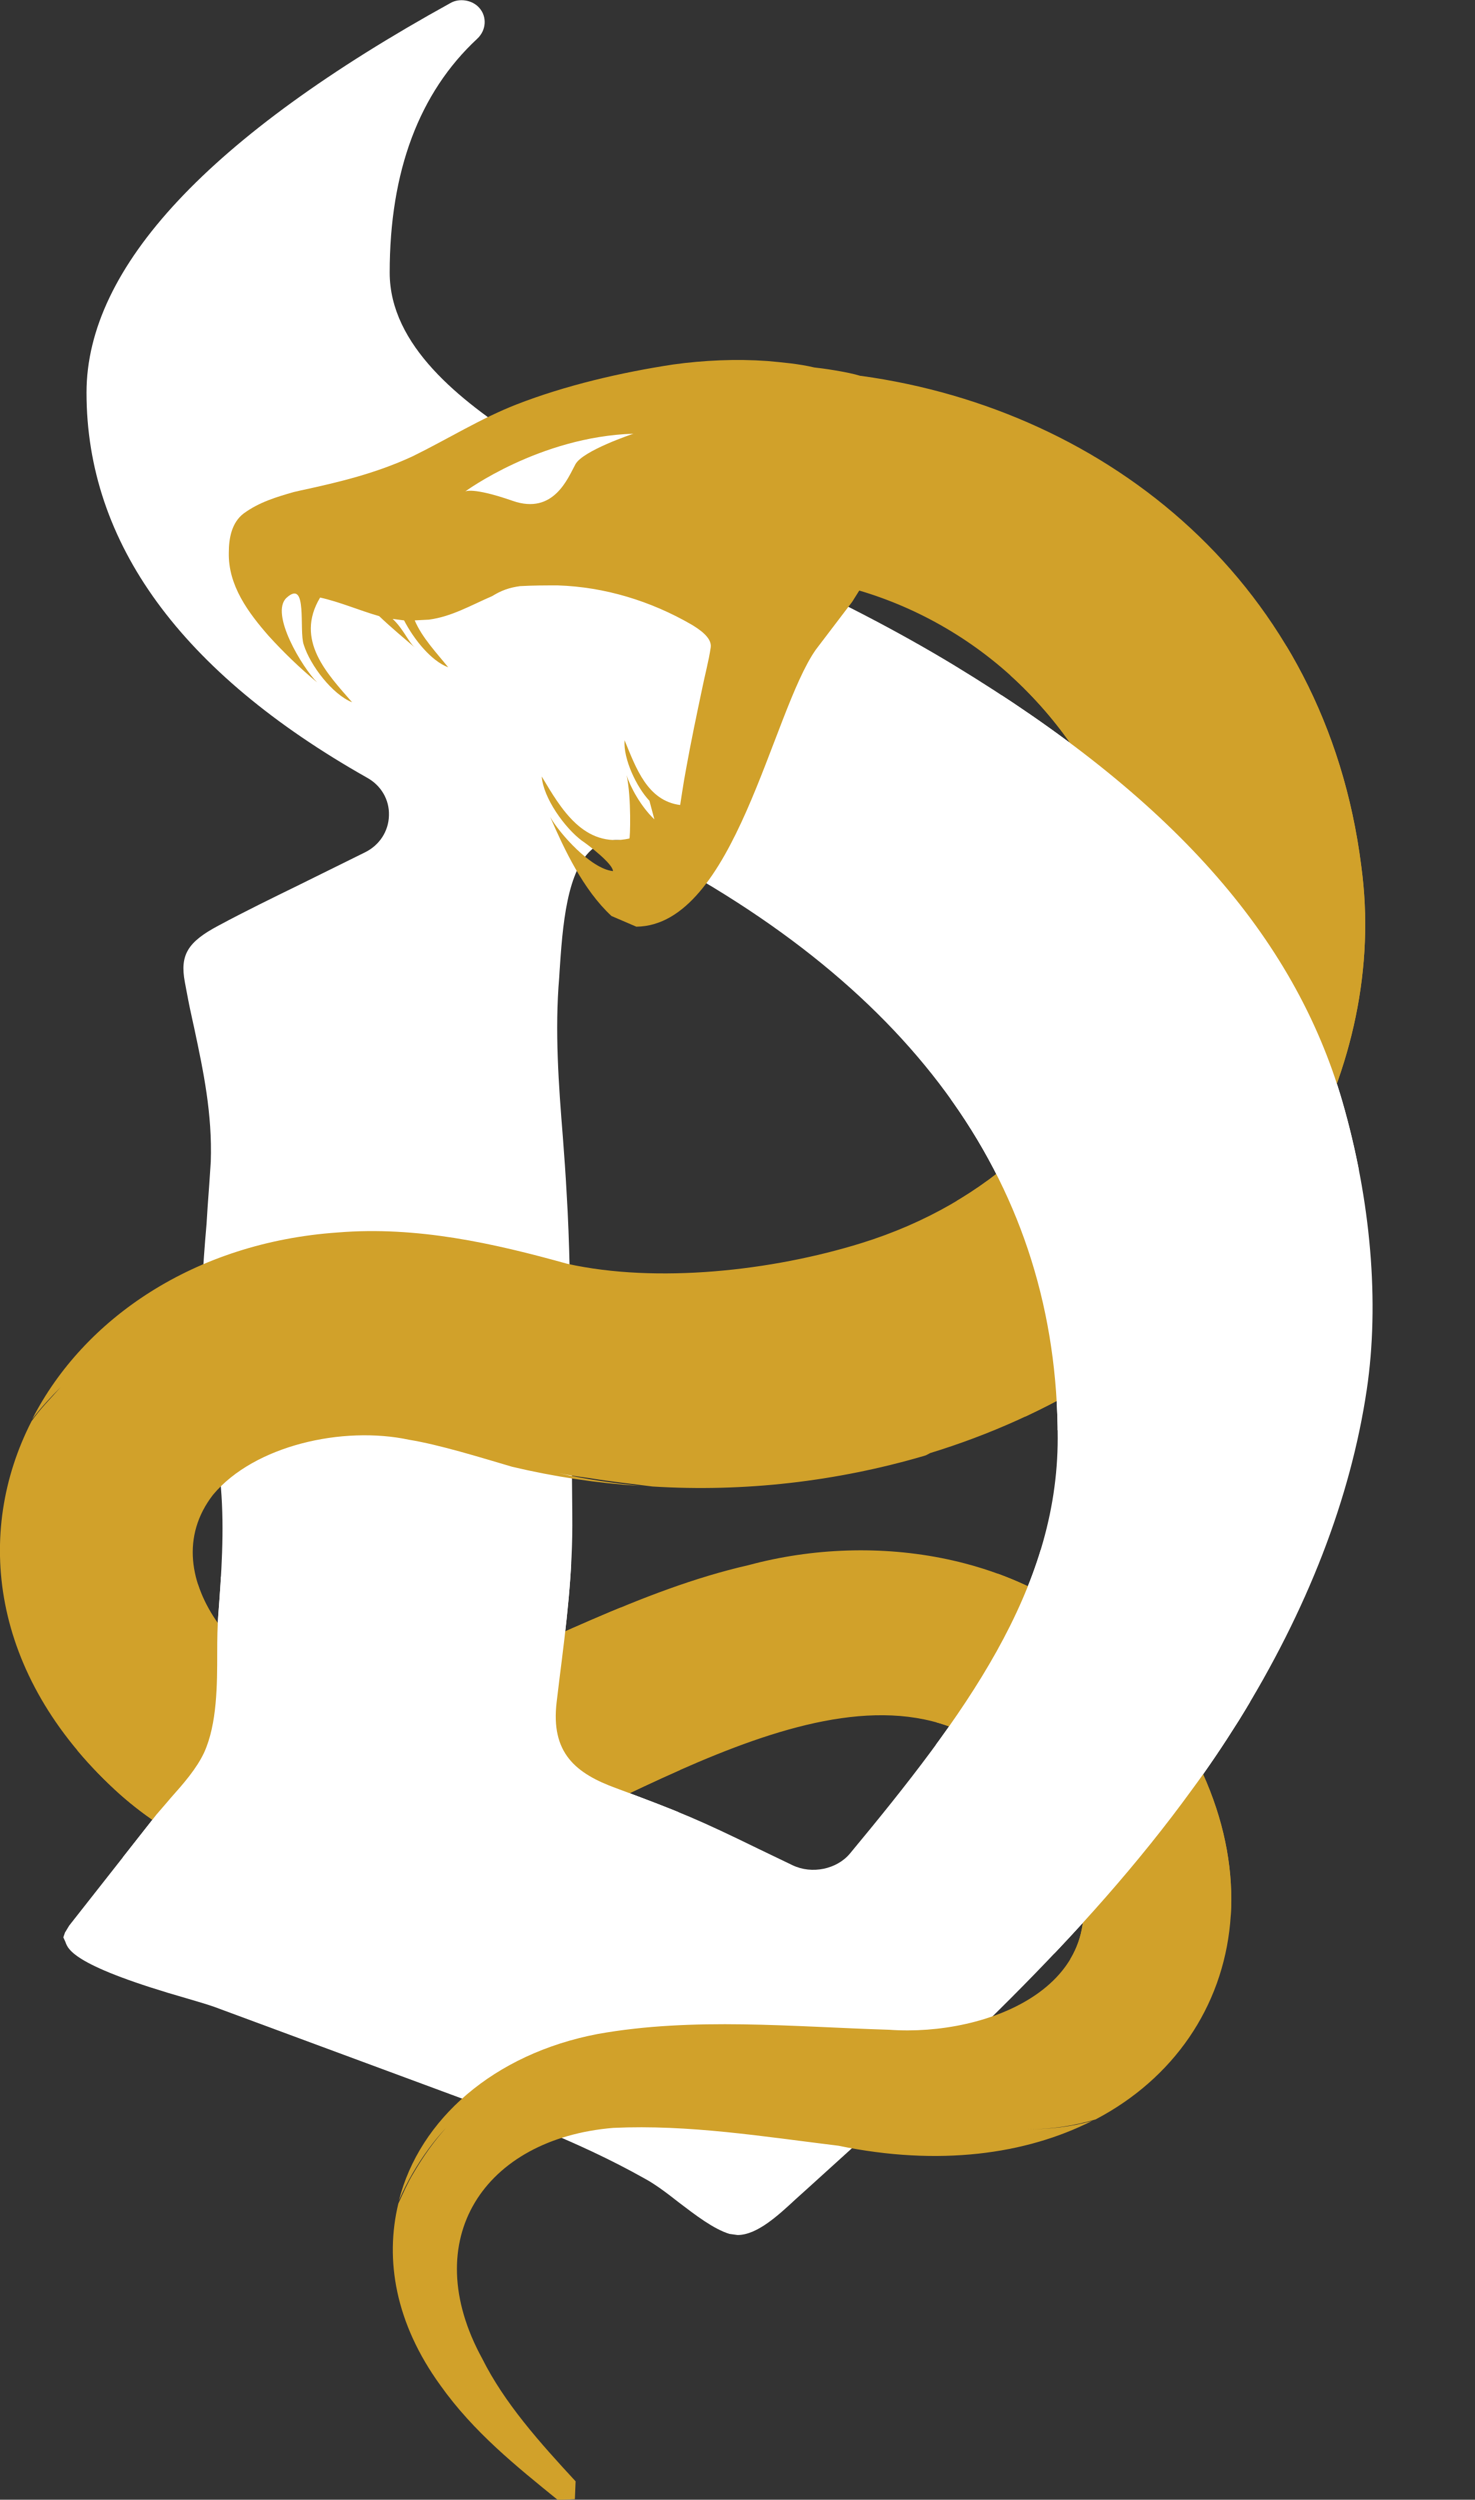
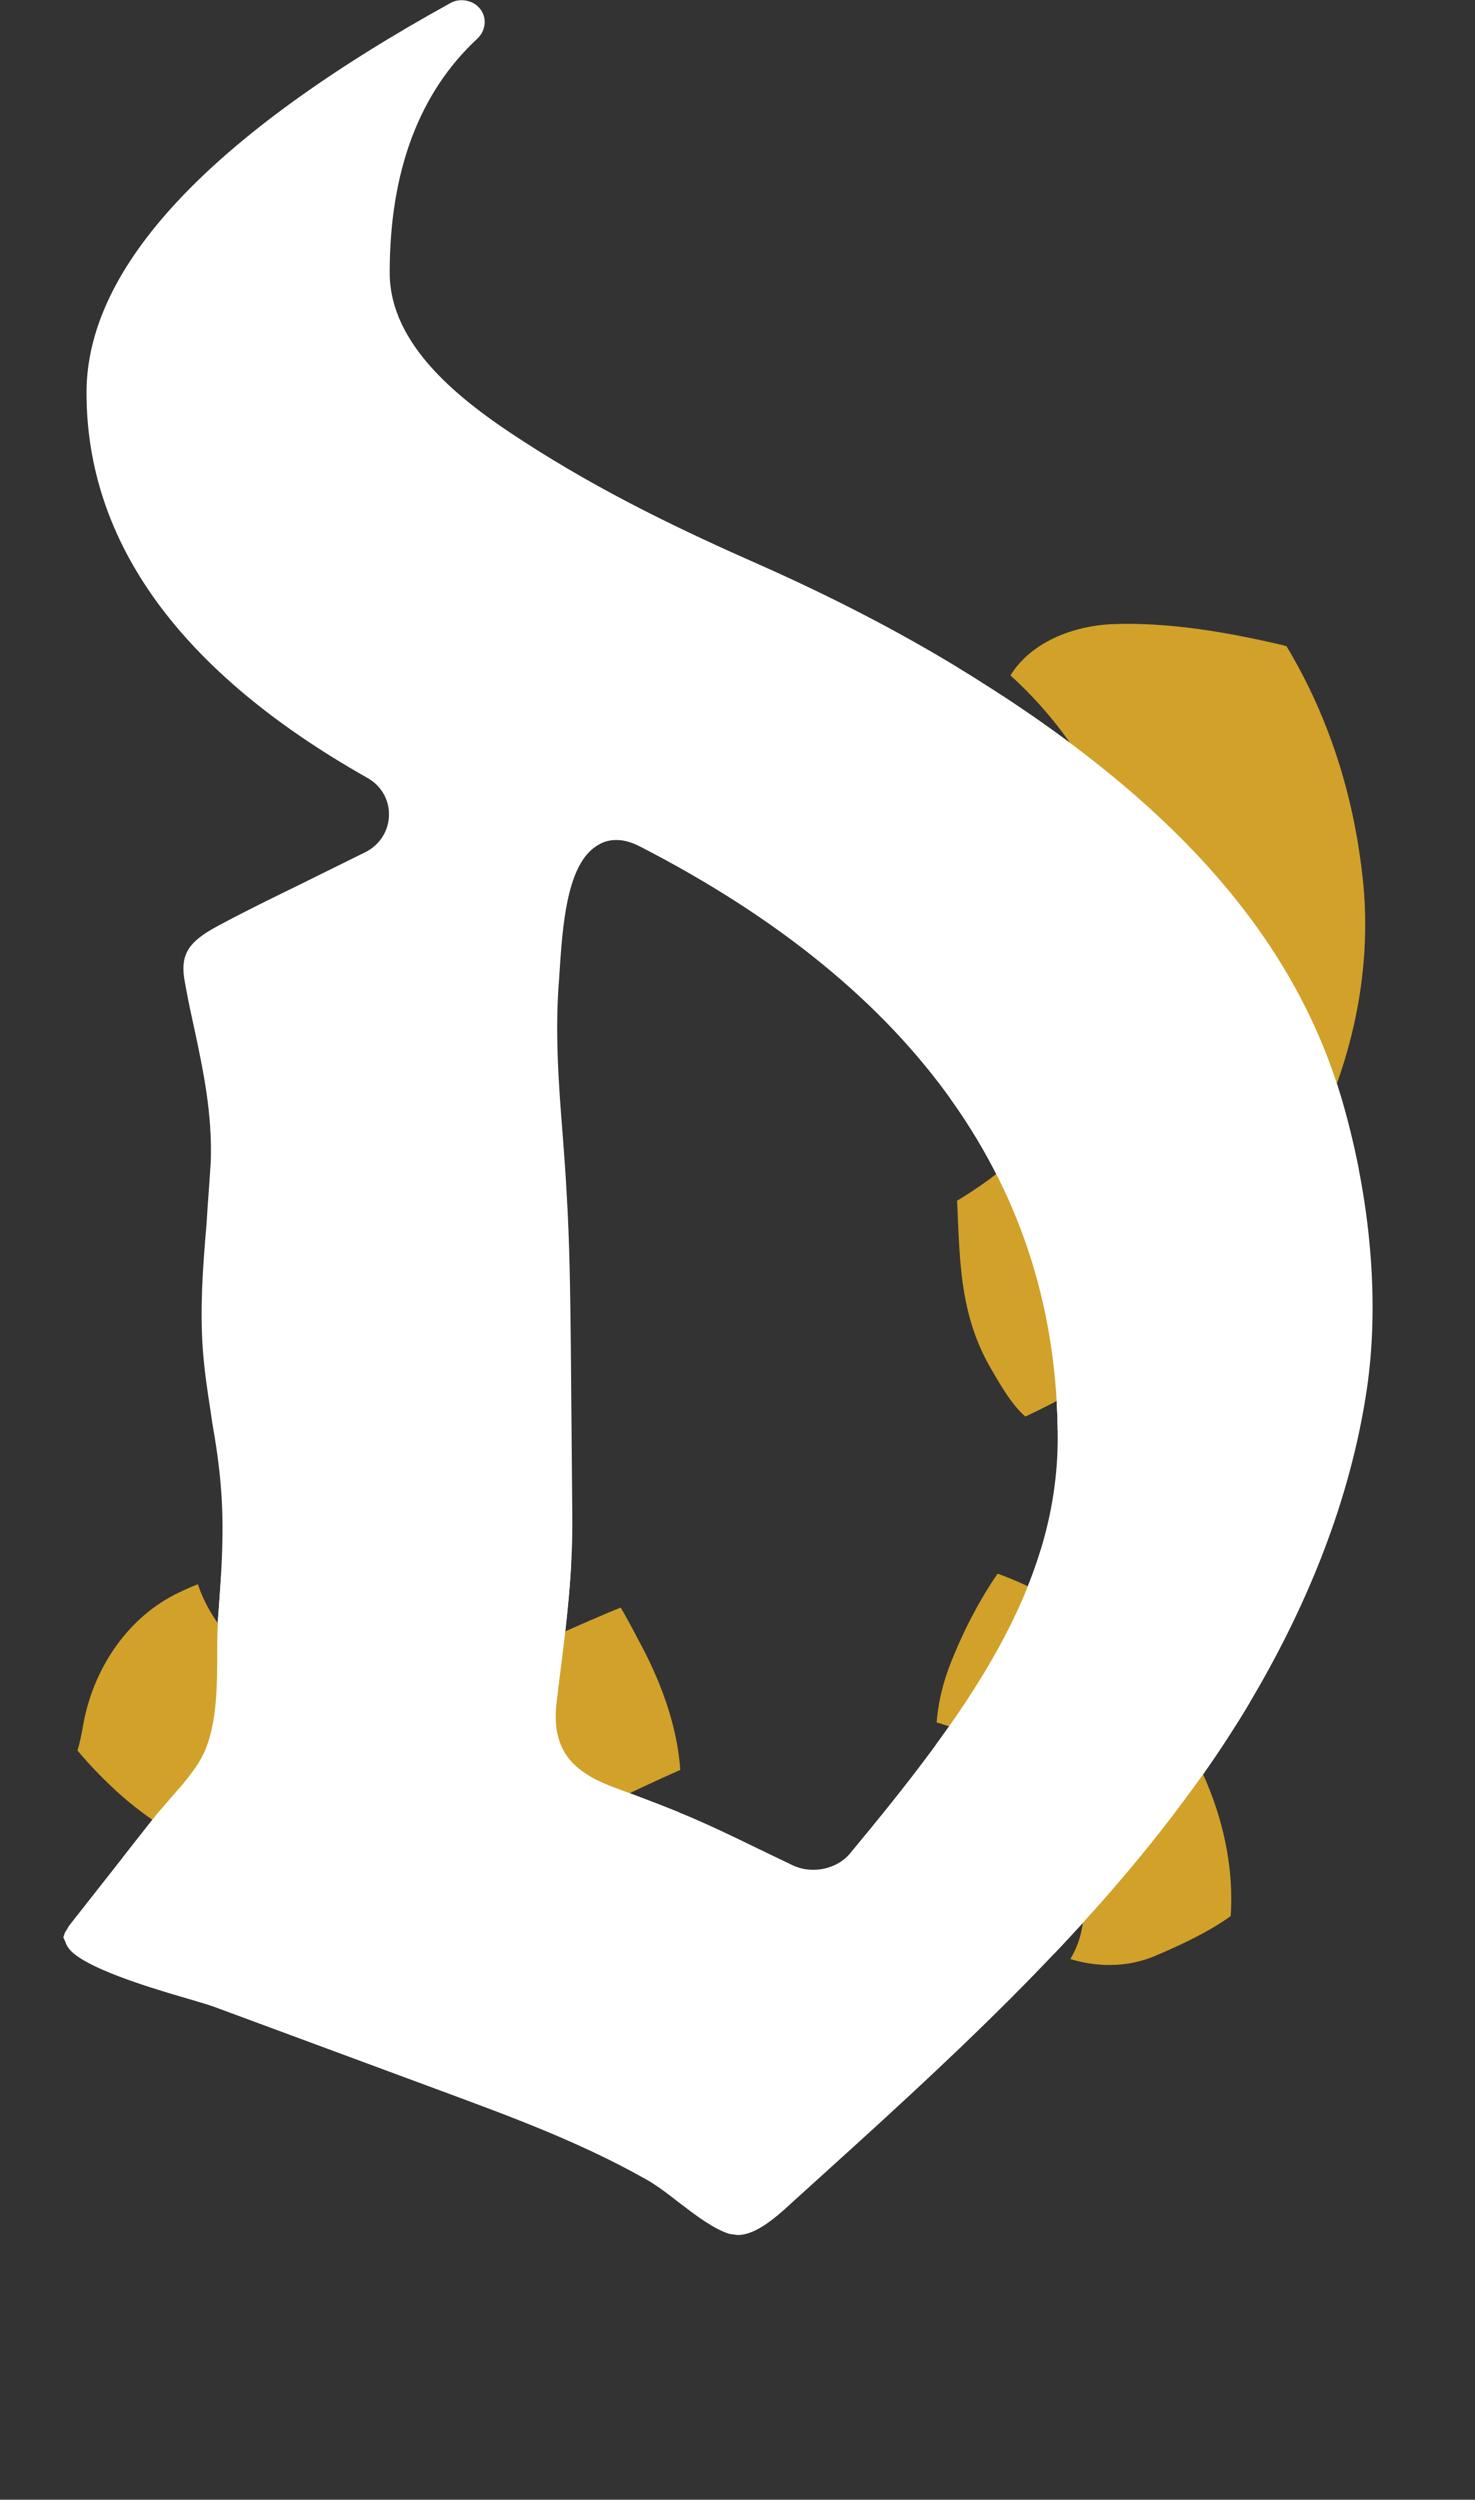
<svg xmlns="http://www.w3.org/2000/svg" id="Layer_2" data-name="Layer 2" viewBox="0 0 80.13 135.79">
  <rect x="0" y="0" width="80.13" height="135.79" fill="#333333" stroke="none" />
  <defs>
    <style>
      .cls-1 {
        fill: #fff;
      }

      .cls-2 {
        fill: none;
      }

      .cls-3 {
        clip-path: url(#clippath-1);
      }

      .cls-4 {
        fill: #d1a12a;
      }

      .cls-5 {
        clip-path: url(#clippath-2);
      }

      .cls-6 {
        clip-path: url(#clippath);
      }
    </style>
    <clipPath id="clippath">
      <path class="cls-2" d="M55.56,84.3c2.93.84,4.79.95,7.17,2.89,1.05.86,2.12,1.78,3.11,2.73,1.69,1.6,3.67,4.53,3.82,6.91.11,1.79-.25,4.31-1.32,5.83-1.14,1.61-3.73,2.79-5.52,3.56-4.38,1.9-9.64-1.68-10.86-5.91-1.04-3.6-1.73-6.4-.29-10.03.72-1.81,1.66-3.61,2.79-5.17,1.07-1.49,1.86-1.44,1.09-.8,2.93.84.78-.64,0,0Z" />
    </clipPath>
    <clipPath id="clippath-1">
      <path class="cls-2" d="M76.2,59.47c.17.52-1.14,2.05-1.47,2.61-.56.96-1.18,1.88-1.74,2.83-1.08,1.84-1.93,3.74-3.19,5.47-1.22,1.67-2.68,3.17-4.35,4.37-.64.46-1.35.91-2.06,1.26-.78.38-1.48.98-2.29,1.3-1.07.43-2.55.46-3.71.38-1.75-.11-2.71-1.91-3.52-3.28-2.1-3.56-1.64-7.14-2-11.03-.25-2.62-.37-5.21.19-7.81.44-2.06,1.35-4.04,1.58-6.14.39-3.57.21-7.19.58-10.74.33-3.15,3.37-4.69,6.31-4.79,3-.1,6.13.44,9.04,1.12,1.55.36,3.09,1.25,4.51,1.93,1.27.6,2.27,1.36,3.1,2.51,3.51,4.9,3.76,11.87,1.48,17.33-.5,1.2-1.33,2.21-2.14,3.21-.52.65-1.05.8-.31-.53.17.52-.73,1.33,0,0Z" />
    </clipPath>
    <clipPath id="clippath-2">
      <path class="cls-2" d="M1.01,98.14c1.96.37,3.59,1,5.06,2.23.97.82,1.89,1.64,2.93,2.35,3.18,2.16,7.32,2.54,11.11,2.71,3.73.16,7.74-.44,11.28-1.64,3-1.02,5.06-2.07,5.51-5.52.4-3.11-.69-6.35-2.13-9.02-1.29-2.4-2-4.17-4.9-4.6-3.34-.49-7.06-.34-10.42.01-3.47.37-6.78.31-10.01,1.99-2.64,1.38-4.38,4.1-4.91,6.99-.2,1.12-.33,1.74-.89,2.72-.43.75-.96,1.5-2.63,1.79,1.96.37,1.67-.29,0,0Z" />
    </clipPath>
  </defs>
  <g id="Layer_10" data-name="Layer 10">
    <g>
      <path class="cls-1" d="M72.94,59.82h-.02c-2.62-9.01-9.31-16.52-21.05-23.66-3.15-1.91-6.69-3.74-10.51-5.44-4.15-1.83-8.58-3.92-12.98-6.78-3.36-2.17-7.21-5.16-7.21-9.13,0-5.5,1.6-9.77,4.75-12.7.51-.47.54-1.21.12-1.68-.38-.44-1.09-.54-1.56-.27C11.36,7.4,4.7,14.52,4.7,21.33c0,8.16,5.13,15.2,15.23,20.91.77.42,1.23,1.2,1.2,2.06-.02.85-.51,1.62-1.32,2.01l-3.56,1.76c-1.45.71-2.95,1.44-4.38,2.21-1.68.89-2.1,1.6-1.83,3.06.12.65.24,1.29.38,1.91l.14.64c.48,2.26.98,4.6.89,7.22-.05.82-.11,1.64-.17,2.44l-.06.95c-.21,2.42-.36,4.62-.2,6.81.08,1.11.24,2.2.42,3.35l.09.62c.2,1.14.38,2.32.47,3.51.2,2.36.02,4.8-.14,6.93-.05.61-.06,1.32-.06,2.04,0,1.73,0,3.88-.71,5.44-.41.88-1.14,1.71-1.8,2.45l-.23.27-.56.65-4.74,6.03-.23.38-.09.26.11.24c.15.44.48,1.33,6.68,3.1.62.18,1.11.33,1.42.44l12.4,4.59c3.65,1.35,7.42,2.74,10.93,4.71.62.33,1.26.82,1.91,1.33.88.67,1.88,1.44,2.74,1.7l.44.06c1.06,0,2.21-1.07,3.16-1.95l.71-.64c7.36-6.66,14.97-13.54,20.82-21.61.85-1.15,1.68-2.38,2.54-3.75,3.72-6,6.07-12.05,6.95-17.97.7-4.71.23-10.28-1.33-15.67ZM30.24,92.46l.15-1.24c.36-2.85.74-5.81.7-8.93l-.08-9.16c-.03-2.76-.06-5.59-.23-8.36-.05-.95-.12-1.89-.2-2.97-.23-2.85-.45-5.8-.2-8.72l.02-.33.02-.29c.18-2.74.5-5.72,2.13-6.59.23-.14.55-.24.94-.24.35,0,.77.09,1.27.35,15.06,7.74,22.7,18.56,22.7,32.14,0,8.28-5.1,15.11-11.28,22.56-.71.86-2.07,1.15-3.13.64l-1.83-.88c-3.26-1.59-4.19-1.98-7.74-3.3-2.2-.8-3.57-1.91-3.24-4.68Z" />
-       <path class="cls-4" d="M60.84,89.78c9.25,9.83,7.16,20.9-1.32,25.35-1.2.35-2.4.54-3.75.54,1.28,0,2.48-.15,3.56-.46-3.6,1.82-8.32,2.48-13.78,1.35-4.1-.5-8.13-1.16-12.23-.97-7,.58-10.68,6.04-7.12,12.54,1.2,2.4,3.1,4.53,5.07,6.66l-.04.97-.93.04c-2.24-1.82-4.57-3.68-6.38-6.23-2.44-3.37-3.02-6.81-2.28-9.87.27-.58.5-1.12.81-1.63.54-.93,1.12-1.74,1.78-2.48-.66.7-1.28,1.55-1.82,2.48-.27.46-.5.93-.74,1.47,1.12-4.41,5.15-7.97,10.8-9.05,5.19-.93,10.6-.39,15.83-.23,5.38.39,12.46-2.44,10.1-8.94-.5-1.24-1.04-2.28-1.63-3.17-.5-.93-1.12-1.78-1.9-2.52l.74.89c.23.27.46.62.7.97-6.93-9.48-19.39-.97-28.83,3.06-7,3.25-15.59,1.9-21.24-3.33-6.77-6.27-7.62-13.97-4.53-20.01.46-.66,1.04-1.24,1.59-1.86-.54.54-1.08,1.12-1.55,1.74,2.79-5.46,8.82-9.6,16.6-10.14,4.3-.35,8.44.58,12.46,1.7,4.88,1.08,11.11.39,15.98-1.12,7-2.17,11.96-7,13.74-12.69-.19,1.16-.46,2.28-.85,3.48.23-.58.39-1.2.54-1.74l.04-.12c.15-.62.27-1.24.35-1.86,1.7-5.57.35-11.92-5.03-17.26-2.55-2.52-5.65-4.3-8.9-5.26l-.39.62-1.97,2.59c-2.4,3.41-4.41,14.98-9.75,15.05l-1.35-.58c-1.55-1.43-2.59-3.68-3.33-5.38.5.89,2.21,2.82,3.41,2.94,0-.39-1.35-1.43-1.7-1.66-.93-.7-2.09-2.32-2.17-3.48,1.04,1.74,2.28,3.91,4.76,3.37.04.04.12-2.21-.15-3.44.19.62.77,1.7,1.51,2.4l-.27-1.01c-.7-.74-1.43-2.28-1.35-3.29.62,1.51,1.24,3.29,3.02,3.52,0,0,.19-1.28.31-1.9.27-1.51.58-2.98.89-4.45.15-.74.35-1.47.46-2.21.08-.54-.66-1.01-1.04-1.24-2.21-1.28-4.72-2.05-7.27-2.13-.7,0-1.35,0-2.05.04-.58.08-1.01.23-1.51.54-1.16.5-2.21,1.12-3.44,1.28l-.77.04c.39.93,1.2,1.78,1.82,2.55-.93-.35-1.86-1.51-2.4-2.55l-.62-.08c.58.54.85,1.24,1.2,1.55-.58-.5-1.28-1.08-1.93-1.7-1.08-.31-2.13-.77-3.21-1.01-1.39,2.32.39,4.14,1.74,5.69-1.08-.43-2.28-2.01-2.63-3.13-.27-.77.23-3.6-.93-2.55-.93.85.85,3.79,1.66,4.6-.93-.77-1.82-1.63-2.63-2.52-1.12-1.28-2.21-2.75-2.17-4.53,0-.77.15-1.63.81-2.13.85-.62,1.78-.89,2.71-1.16l.35-.08c2.13-.46,4.1-.93,6.11-1.86,1.9-.93,3.68-2.05,5.65-2.82,2.67-1.04,5.69-1.74,8.51-2.17,1.66-.23,3.41-.31,5.11-.19.85.08,1.7.15,2.55.35.39.04,1.78.23,2.52.46h.04c13.43,1.86,25.23,11.34,27.16,26.62,1.51,11.07-5.11,21.98-14.2,27.71-2.9,1.82-6.04,3.21-9.21,4.18l-.23.12-.12.04c-4.76,1.39-9.75,1.97-14.74,1.66-1.16-.15-2.28-.27-3.44-.46-.58-.08-1.12-.15-1.66-.27,1.47.35,2.98.54,4.41.7-2.32-.15-4.64-.5-6.93-1.04-1.7-.5-3.95-1.2-5.61-1.47-3.6-.77-8.4.31-10.64,2.98-3.52,4.53,2.05,10.49,6.69,11.18,2.01.43,3.83-.27,5.8-.93,5.26-1.97,10.68-5.07,16.6-6.42,6.89-1.86,15.13-.58,20.2,4.76Z" />
-       <path class="cls-1" d="M31.26,25.22c-.41.75-1.18,2.76-3.4,1.99-2.21-.77-2.59-.51-2.59-.51,0,0,4.04-2.98,9.14-3.14,0,0-2.74.91-3.15,1.66Z" />
      <g class="cls-6">
        <path class="cls-4" d="M60.84,89.78c9.25,9.83,7.16,20.9-1.32,25.35-1.2.35-2.4.54-3.75.54,1.28,0,2.48-.15,3.56-.46-3.6,1.82-8.32,2.48-13.78,1.35-4.1-.5-8.13-1.16-12.23-.97-7,.58-10.68,6.04-7.12,12.54,1.2,2.4,3.1,4.53,5.07,6.66l-.04.97-.93.04c-2.24-1.82-4.57-3.68-6.38-6.23-2.44-3.37-3.02-6.81-2.28-9.87.27-.58.5-1.12.81-1.63.54-.93,1.12-1.74,1.78-2.48-.66.7-1.28,1.55-1.82,2.48-.27.46-.5.93-.74,1.47,1.12-4.41,5.15-7.97,10.8-9.05,5.19-.93,10.6-.39,15.83-.23,5.38.39,12.46-2.44,10.1-8.94-.5-1.24-1.04-2.28-1.63-3.17-.5-.93-1.12-1.78-1.9-2.52l.74.89c.23.27.46.62.7.97-6.93-9.48-19.39-.97-28.83,3.06-7,3.25-15.59,1.9-21.24-3.33-6.77-6.27-7.62-13.97-4.53-20.01.46-.66,1.04-1.24,1.59-1.86-.54.54-1.08,1.12-1.55,1.74,2.79-5.46,8.82-9.6,16.6-10.14,4.3-.35,8.44.58,12.46,1.7,4.88,1.08,11.11.39,15.98-1.12,7-2.17,11.96-7,13.74-12.69-.19,1.16-.46,2.28-.85,3.48.23-.58.39-1.2.54-1.74l.04-.12c.15-.62.27-1.24.35-1.86,1.7-5.57.35-11.92-5.03-17.26-2.55-2.52-5.65-4.3-8.9-5.26l-.39.62-1.97,2.59c-2.4,3.41-4.41,14.98-9.75,15.05l-1.35-.58c-1.55-1.43-2.59-3.68-3.33-5.38.5.89,2.21,2.82,3.41,2.94,0-.39-1.35-1.43-1.7-1.66-.93-.7-2.09-2.32-2.17-3.48,1.04,1.74,2.28,3.91,4.76,3.37.04.04.12-2.21-.15-3.44.19.62.77,1.7,1.51,2.4l-.27-1.01c-.7-.74-1.43-2.28-1.35-3.29.62,1.51,1.24,3.29,3.02,3.52,0,0,.19-1.28.31-1.9.27-1.51.58-2.98.89-4.45.15-.74.35-1.47.46-2.21.08-.54-.66-1.01-1.04-1.24-2.21-1.28-4.72-2.05-7.27-2.13-.7,0-1.35,0-2.05.04-.58.08-1.01.23-1.51.54-1.16.5-2.21,1.12-3.44,1.28l-.77.04c.39.93,1.2,1.78,1.82,2.55-.93-.35-1.86-1.51-2.4-2.55l-.62-.08c.58.54.85,1.24,1.2,1.55-.58-.5-1.28-1.08-1.93-1.7-1.08-.31-2.13-.77-3.21-1.01-1.39,2.32.39,4.14,1.74,5.69-1.08-.43-2.28-2.01-2.63-3.13-.27-.77.23-3.6-.93-2.55-.93.85.85,3.79,1.66,4.6-.93-.77-1.82-1.63-2.63-2.52-1.12-1.28-2.21-2.75-2.17-4.53,0-.77.15-1.63.81-2.13.85-.62,1.78-.89,2.71-1.16l.35-.08c2.13-.46,4.1-.93,6.11-1.86,1.9-.93,3.68-2.05,5.65-2.82,2.67-1.04,5.69-1.74,8.51-2.17,1.66-.23,3.41-.31,5.11-.19.85.08,1.7.15,2.55.35.39.04,1.78.23,2.52.46h.04c13.43,1.86,25.23,11.34,27.16,26.62,1.51,11.07-5.11,21.98-14.2,27.71-2.9,1.82-6.04,3.21-9.21,4.18l-.23.12-.12.04c-4.76,1.39-9.75,1.97-14.74,1.66-1.16-.15-2.28-.27-3.44-.46-.58-.08-1.12-.15-1.66-.27,1.47.35,2.98.54,4.41.7-2.32-.15-4.64-.5-6.93-1.04-1.7-.5-3.95-1.2-5.61-1.47-3.6-.77-8.4.31-10.64,2.98-3.52,4.53,2.05,10.49,6.69,11.18,2.01.43,3.83-.27,5.8-.93,5.26-1.97,10.68-5.07,16.6-6.42,6.89-1.86,15.13-.58,20.2,4.76Z" />
-         <path class="cls-1" d="M31.26,25.22c-.41.75-1.18,2.76-3.4,1.99-2.21-.77-2.59-.51-2.59-.51,0,0,4.04-2.98,9.14-3.14,0,0-2.74.91-3.15,1.66Z" />
        <path class="cls-1" d="M72.94,59.82h-.02c-2.62-9.01-9.31-16.52-21.05-23.66-3.15-1.91-6.69-3.74-10.51-5.44-4.15-1.83-8.58-3.92-12.98-6.78-3.36-2.17-7.21-5.16-7.21-9.13,0-5.5,1.6-9.77,4.75-12.7.51-.47.54-1.21.12-1.68-.38-.44-1.09-.54-1.56-.27C11.36,7.4,4.7,14.52,4.7,21.33c0,8.16,5.13,15.2,15.23,20.91.77.42,1.23,1.2,1.2,2.06-.02.85-.51,1.62-1.32,2.01l-3.56,1.76c-1.45.71-2.95,1.44-4.38,2.21-1.68.89-2.1,1.6-1.83,3.06.12.65.24,1.29.38,1.91l.14.64c.48,2.26.98,4.6.89,7.22-.05.82-.11,1.64-.17,2.44l-.06.95c-.21,2.42-.36,4.62-.2,6.81.08,1.11.24,2.2.42,3.35l.09.62c.2,1.14.38,2.32.47,3.51.2,2.36.02,4.8-.14,6.93-.05.61-.06,1.32-.06,2.04,0,1.73,0,3.88-.71,5.44-.41.88-1.14,1.71-1.8,2.45l-.23.27-.56.65-4.74,6.03-.23.38-.09.26.11.24c.15.44.48,1.33,6.68,3.1.62.18,1.11.33,1.42.44l12.4,4.59c3.65,1.35,7.42,2.74,10.93,4.71.62.33,1.26.82,1.91,1.33.88.67,1.88,1.44,2.74,1.7l.44.06c1.06,0,2.21-1.07,3.16-1.95l.71-.64c7.36-6.66,14.97-13.54,20.82-21.61.85-1.15,1.68-2.38,2.54-3.75,3.72-6,6.07-12.05,6.95-17.97.7-4.71.23-10.28-1.33-15.67ZM30.24,92.46l.15-1.24c.36-2.85.74-5.81.7-8.93l-.08-9.16c-.03-2.76-.06-5.59-.23-8.36-.05-.95-.12-1.89-.2-2.97-.23-2.85-.45-5.8-.2-8.72l.02-.33.02-.29c.18-2.74.5-5.72,2.13-6.59.23-.14.55-.24.94-.24.35,0,.77.09,1.27.35,15.06,7.74,22.7,18.56,22.7,32.14,0,8.28-5.1,15.11-11.28,22.56-.71.86-2.07,1.15-3.13.64l-1.83-.88c-3.26-1.59-4.19-1.98-7.74-3.3-2.2-.8-3.57-1.91-3.24-4.68Z" />
      </g>
      <g class="cls-3">
        <path class="cls-4" d="M60.84,89.78c9.25,9.83,7.16,20.9-1.32,25.35-1.2.35-2.4.54-3.75.54,1.28,0,2.48-.15,3.56-.46-3.6,1.82-8.32,2.48-13.78,1.35-4.1-.5-8.13-1.16-12.23-.97-7,.58-10.68,6.04-7.12,12.54,1.2,2.4,3.1,4.53,5.07,6.66l-.04.97-.93.04c-2.24-1.82-4.57-3.68-6.38-6.23-2.44-3.37-3.02-6.81-2.28-9.87.27-.58.5-1.12.81-1.63.54-.93,1.12-1.74,1.78-2.48-.66.7-1.28,1.55-1.82,2.48-.27.46-.5.93-.74,1.47,1.12-4.41,5.15-7.97,10.8-9.05,5.19-.93,10.6-.39,15.83-.23,5.38.39,12.46-2.44,10.1-8.94-.5-1.24-1.04-2.28-1.63-3.17-.5-.93-1.12-1.78-1.9-2.52l.74.89c.23.27.46.62.7.97-6.93-9.48-19.39-.97-28.83,3.06-7,3.25-15.59,1.9-21.24-3.33-6.77-6.27-7.62-13.97-4.53-20.01.46-.66,1.04-1.24,1.59-1.86-.54.54-1.08,1.12-1.55,1.74,2.79-5.46,8.82-9.6,16.6-10.14,4.3-.35,8.44.58,12.46,1.7,4.88,1.08,11.11.39,15.98-1.12,7-2.17,11.96-7,13.74-12.69-.19,1.16-.46,2.28-.85,3.48.23-.58.39-1.2.54-1.74l.04-.12c.15-.62.27-1.24.35-1.86,1.7-5.57.35-11.92-5.03-17.26-2.55-2.52-5.65-4.3-8.9-5.26l-.39.62-1.97,2.59c-2.4,3.41-4.41,14.98-9.75,15.05l-1.35-.58c-1.55-1.43-2.59-3.68-3.33-5.38.5.89,2.21,2.82,3.41,2.94,0-.39-1.35-1.43-1.7-1.66-.93-.7-2.09-2.32-2.17-3.48,1.04,1.74,2.28,3.91,4.76,3.37.04.04.12-2.21-.15-3.44.19.62.77,1.7,1.51,2.4l-.27-1.01c-.7-.74-1.43-2.28-1.35-3.29.62,1.51,1.24,3.29,3.02,3.52,0,0,.19-1.28.31-1.9.27-1.51.58-2.98.89-4.45.15-.74.35-1.47.46-2.21.08-.54-.66-1.01-1.04-1.24-2.21-1.28-4.72-2.05-7.27-2.13-.7,0-1.35,0-2.05.04-.58.08-1.01.23-1.51.54-1.16.5-2.21,1.12-3.44,1.28l-.77.04c.39.93,1.2,1.78,1.82,2.55-.93-.35-1.86-1.51-2.4-2.55l-.62-.08c.58.54.85,1.24,1.2,1.55-.58-.5-1.28-1.08-1.93-1.7-1.08-.31-2.13-.77-3.21-1.01-1.39,2.32.39,4.14,1.74,5.69-1.08-.43-2.28-2.01-2.63-3.13-.27-.77.23-3.6-.93-2.55-.93.85.85,3.79,1.66,4.6-.93-.77-1.82-1.63-2.63-2.52-1.12-1.28-2.21-2.75-2.17-4.53,0-.77.15-1.63.81-2.13.85-.62,1.78-.89,2.71-1.16l.35-.08c2.13-.46,4.1-.93,6.11-1.86,1.9-.93,3.68-2.05,5.65-2.82,2.67-1.04,5.69-1.74,8.51-2.17,1.66-.23,3.41-.31,5.11-.19.85.08,1.7.15,2.55.35.39.04,1.78.23,2.52.46h.04c13.43,1.86,25.23,11.34,27.16,26.62,1.51,11.07-5.11,21.98-14.2,27.71-2.9,1.82-6.04,3.21-9.21,4.18l-.23.12-.12.04c-4.76,1.39-9.75,1.97-14.74,1.66-1.16-.15-2.28-.27-3.44-.46-.58-.08-1.12-.15-1.66-.27,1.47.35,2.98.54,4.41.7-2.32-.15-4.64-.5-6.93-1.04-1.7-.5-3.95-1.2-5.61-1.47-3.6-.77-8.4.31-10.64,2.98-3.52,4.53,2.05,10.49,6.69,11.18,2.01.43,3.83-.27,5.8-.93,5.26-1.97,10.68-5.07,16.6-6.42,6.89-1.86,15.13-.58,20.2,4.76Z" />
-         <path class="cls-1" d="M31.26,25.22c-.41.75-1.18,2.76-3.4,1.99-2.21-.77-2.59-.51-2.59-.51,0,0,4.04-2.98,9.14-3.14,0,0-2.74.91-3.15,1.66Z" />
        <path class="cls-1" d="M72.94,59.82h-.02c-2.62-9.01-9.31-16.52-21.05-23.66-3.15-1.91-6.69-3.74-10.51-5.44-4.15-1.83-8.58-3.92-12.98-6.78-3.36-2.17-7.21-5.16-7.21-9.13,0-5.5,1.6-9.77,4.75-12.7.51-.47.54-1.21.12-1.68-.38-.44-1.09-.54-1.56-.27C11.36,7.4,4.7,14.52,4.7,21.33c0,8.16,5.13,15.2,15.23,20.91.77.42,1.23,1.2,1.2,2.06-.02.85-.51,1.62-1.32,2.01l-3.56,1.76c-1.45.71-2.95,1.44-4.38,2.21-1.68.89-2.1,1.6-1.83,3.06.12.65.24,1.29.38,1.91l.14.64c.48,2.26.98,4.6.89,7.22-.05.82-.11,1.64-.17,2.44l-.06.95c-.21,2.42-.36,4.62-.2,6.81.08,1.11.24,2.2.42,3.35l.09.62c.2,1.14.38,2.32.47,3.51.2,2.36.02,4.8-.14,6.93-.05.61-.06,1.32-.06,2.04,0,1.73,0,3.88-.71,5.44-.41.88-1.14,1.71-1.8,2.45l-.23.27-.56.65-4.74,6.03-.23.38-.09.26.11.24c.15.44.48,1.33,6.68,3.1.62.18,1.11.33,1.42.44l12.4,4.59c3.65,1.35,7.42,2.74,10.93,4.71.62.33,1.26.82,1.91,1.33.88.67,1.88,1.44,2.74,1.7l.44.06c1.06,0,2.21-1.07,3.16-1.95l.71-.64c7.36-6.66,14.97-13.54,20.82-21.61.85-1.15,1.68-2.38,2.54-3.75,3.72-6,6.07-12.05,6.95-17.97.7-4.71.23-10.28-1.33-15.67ZM30.24,92.46l.15-1.24c.36-2.85.74-5.81.7-8.93l-.08-9.16c-.03-2.76-.06-5.59-.23-8.36-.05-.95-.12-1.89-.2-2.97-.23-2.85-.45-5.8-.2-8.72l.02-.33.02-.29c.18-2.74.5-5.72,2.13-6.59.23-.14.55-.24.94-.24.35,0,.77.09,1.27.35,15.06,7.74,22.7,18.56,22.7,32.14,0,8.28-5.1,15.11-11.28,22.56-.71.86-2.07,1.15-3.13.64l-1.83-.88c-3.26-1.59-4.19-1.98-7.74-3.3-2.2-.8-3.57-1.91-3.24-4.68Z" />
      </g>
      <g class="cls-5">
        <path class="cls-4" d="M60.84,89.78c9.25,9.83,7.16,20.9-1.32,25.35-1.2.35-2.4.54-3.75.54,1.28,0,2.48-.15,3.56-.46-3.6,1.82-8.32,2.48-13.78,1.35-4.1-.5-8.13-1.16-12.23-.97-7,.58-10.68,6.04-7.12,12.54,1.2,2.4,3.1,4.53,5.07,6.66l-.04.97-.93.04c-2.24-1.82-4.57-3.68-6.38-6.23-2.44-3.37-3.02-6.81-2.28-9.87.27-.58.5-1.12.81-1.63.54-.93,1.12-1.74,1.78-2.48-.66.7-1.28,1.55-1.82,2.48-.27.46-.5.93-.74,1.47,1.12-4.41,5.15-7.97,10.8-9.05,5.19-.93,10.6-.39,15.83-.23,5.38.39,12.46-2.44,10.1-8.94-.5-1.24-1.04-2.28-1.63-3.17-.5-.93-1.12-1.78-1.9-2.52l.74.89c.23.27.46.62.7.97-6.93-9.48-19.39-.97-28.83,3.06-7,3.25-15.59,1.9-21.24-3.33-6.77-6.27-7.62-13.97-4.53-20.01.46-.66,1.04-1.24,1.59-1.86-.54.54-1.08,1.12-1.55,1.74,2.79-5.46,8.82-9.6,16.6-10.14,4.3-.35,8.44.58,12.46,1.7,4.88,1.08,11.11.39,15.98-1.12,7-2.17,11.96-7,13.74-12.69-.19,1.16-.46,2.28-.85,3.48.23-.58.39-1.2.54-1.74l.04-.12c.15-.62.27-1.24.35-1.86,1.7-5.57.35-11.92-5.03-17.26-2.55-2.52-5.65-4.3-8.9-5.26l-.39.62-1.97,2.59c-2.4,3.41-4.41,14.98-9.75,15.05l-1.35-.58c-1.55-1.43-2.59-3.68-3.33-5.38.5.89,2.21,2.82,3.41,2.94,0-.39-1.35-1.43-1.7-1.66-.93-.7-2.09-2.32-2.17-3.48,1.04,1.74,2.28,3.91,4.76,3.37.04.04.12-2.21-.15-3.44.19.62.77,1.7,1.51,2.4l-.27-1.01c-.7-.74-1.43-2.28-1.35-3.29.62,1.51,1.24,3.29,3.02,3.52,0,0,.19-1.28.31-1.9.27-1.51.58-2.98.89-4.45.15-.74.35-1.47.46-2.21.08-.54-.66-1.01-1.04-1.24-2.21-1.28-4.72-2.05-7.27-2.13-.7,0-1.35,0-2.05.04-.58.08-1.01.23-1.51.54-1.16.5-2.21,1.12-3.44,1.28l-.77.04c.39.93,1.2,1.78,1.82,2.55-.93-.35-1.86-1.51-2.4-2.55l-.62-.08c.58.54.85,1.24,1.2,1.55-.58-.5-1.28-1.08-1.93-1.7-1.08-.31-2.13-.77-3.21-1.01-1.39,2.32.39,4.14,1.74,5.69-1.08-.43-2.28-2.01-2.63-3.13-.27-.77.23-3.6-.93-2.55-.93.85.85,3.79,1.66,4.6-.93-.77-1.82-1.63-2.63-2.52-1.12-1.28-2.21-2.75-2.17-4.53,0-.77.15-1.63.81-2.13.85-.62,1.78-.89,2.71-1.16l.35-.08c2.13-.46,4.1-.93,6.11-1.86,1.9-.93,3.68-2.05,5.65-2.82,2.67-1.04,5.69-1.74,8.51-2.17,1.66-.23,3.41-.31,5.11-.19.85.08,1.7.15,2.55.35.39.04,1.78.23,2.52.46h.04c13.43,1.86,25.23,11.34,27.16,26.62,1.51,11.07-5.11,21.98-14.2,27.71-2.9,1.82-6.04,3.21-9.21,4.18l-.23.12-.12.04c-4.76,1.39-9.75,1.97-14.74,1.66-1.16-.15-2.28-.27-3.44-.46-.58-.08-1.12-.15-1.66-.27,1.47.35,2.98.54,4.41.7-2.32-.15-4.64-.5-6.93-1.04-1.7-.5-3.95-1.2-5.61-1.47-3.6-.77-8.4.31-10.64,2.98-3.52,4.53,2.05,10.49,6.69,11.18,2.01.43,3.83-.27,5.8-.93,5.26-1.97,10.68-5.07,16.6-6.42,6.89-1.86,15.13-.58,20.2,4.76Z" />
-         <path class="cls-1" d="M31.26,25.22c-.41.75-1.18,2.76-3.4,1.99-2.21-.77-2.59-.51-2.59-.51,0,0,4.04-2.98,9.14-3.14,0,0-2.74.91-3.15,1.66Z" />
        <path class="cls-1" d="M72.94,59.82h-.02c-2.62-9.01-9.31-16.52-21.05-23.66-3.15-1.91-6.69-3.74-10.51-5.44-4.15-1.83-8.58-3.92-12.98-6.78-3.36-2.17-7.21-5.16-7.21-9.13,0-5.5,1.6-9.77,4.75-12.7.51-.47.54-1.21.12-1.68-.38-.44-1.09-.54-1.56-.27C11.36,7.4,4.7,14.52,4.7,21.33c0,8.16,5.13,15.2,15.23,20.91.77.42,1.23,1.2,1.2,2.06-.02.85-.51,1.62-1.32,2.01l-3.56,1.76c-1.45.71-2.95,1.44-4.38,2.21-1.68.89-2.1,1.6-1.83,3.06.12.65.24,1.29.38,1.91l.14.64c.48,2.26.98,4.6.89,7.22-.05.82-.11,1.64-.17,2.44l-.06.95c-.21,2.42-.36,4.62-.2,6.81.08,1.11.24,2.2.42,3.35l.09.62c.2,1.14.38,2.32.47,3.51.2,2.36.02,4.8-.14,6.93-.05.61-.06,1.32-.06,2.04,0,1.73,0,3.88-.71,5.44-.41.88-1.14,1.71-1.8,2.45l-.23.27-.56.65-4.74,6.03-.23.38-.09.26.11.24c.15.44.48,1.33,6.68,3.1.62.18,1.11.33,1.42.44l12.4,4.59c3.65,1.35,7.42,2.74,10.93,4.71.62.33,1.26.82,1.91,1.33.88.67,1.88,1.44,2.74,1.7l.44.06c1.06,0,2.21-1.07,3.16-1.95l.71-.64c7.36-6.66,14.97-13.54,20.82-21.61.85-1.15,1.68-2.38,2.54-3.75,3.72-6,6.07-12.05,6.95-17.97.7-4.71.23-10.28-1.33-15.67ZM30.24,92.46l.15-1.24c.36-2.85.74-5.81.7-8.93l-.08-9.16c-.03-2.76-.06-5.59-.23-8.36-.05-.95-.12-1.89-.2-2.97-.23-2.85-.45-5.8-.2-8.72l.02-.33.02-.29c.18-2.74.5-5.72,2.13-6.59.23-.14.55-.24.94-.24.35,0,.77.09,1.27.35,15.06,7.74,22.7,18.56,22.7,32.14,0,8.28-5.1,15.11-11.28,22.56-.71.86-2.07,1.15-3.13.64l-1.83-.88c-3.26-1.59-4.19-1.98-7.74-3.3-2.2-.8-3.57-1.91-3.24-4.68Z" />
      </g>
    </g>
  </g>
</svg>